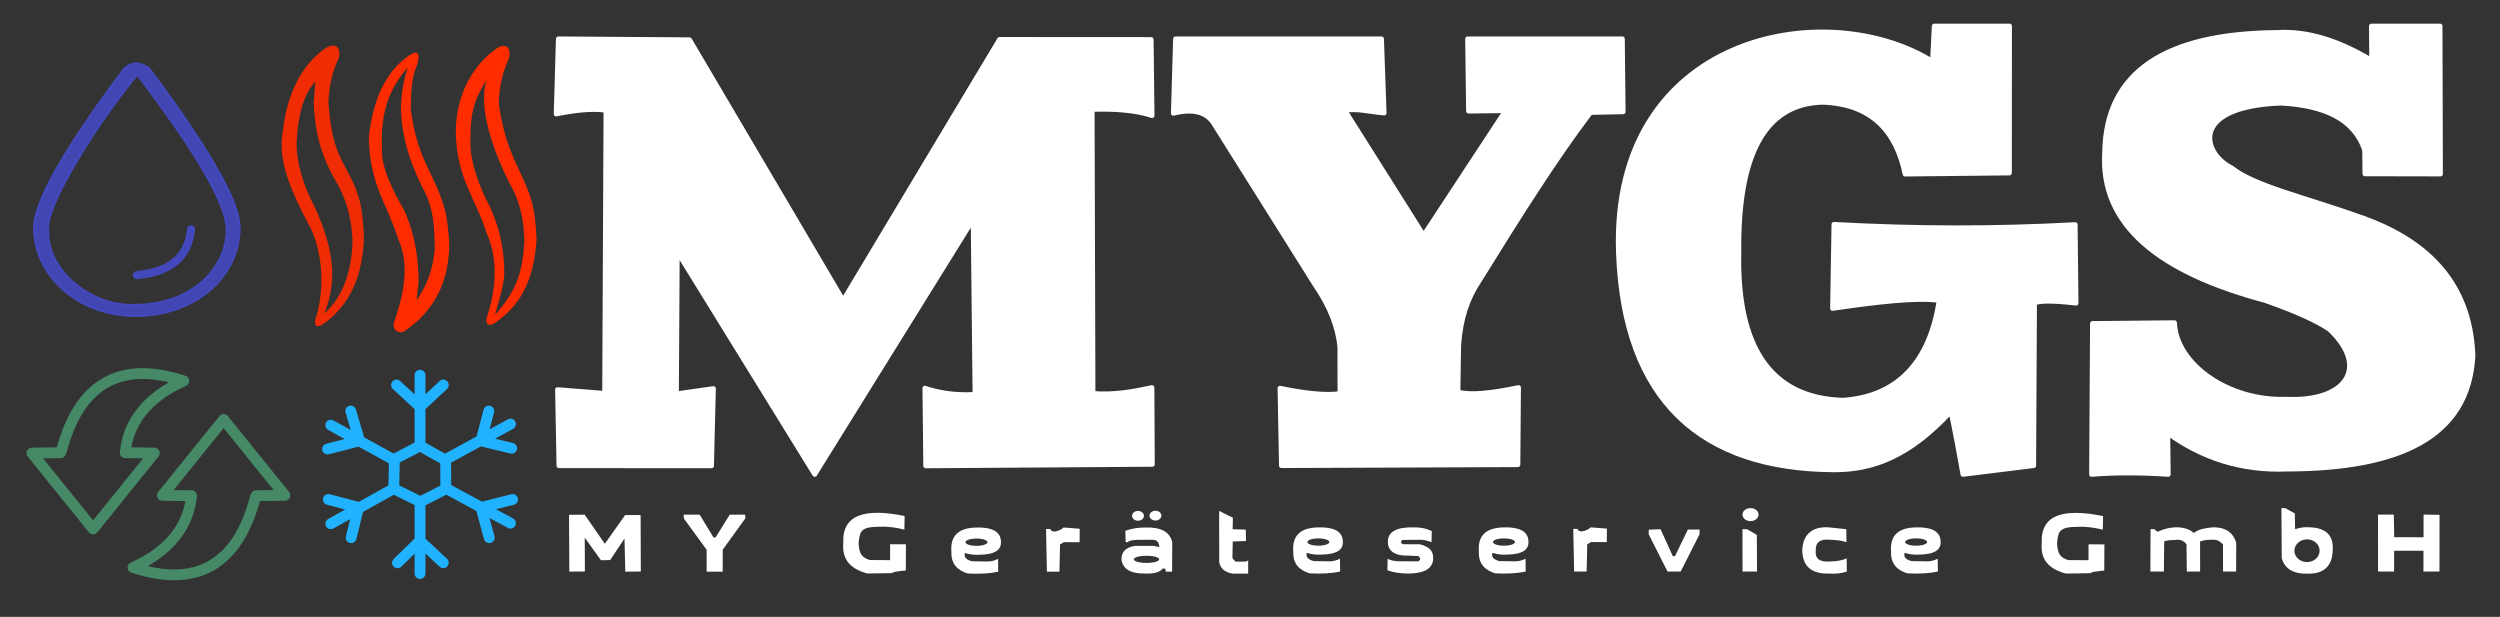
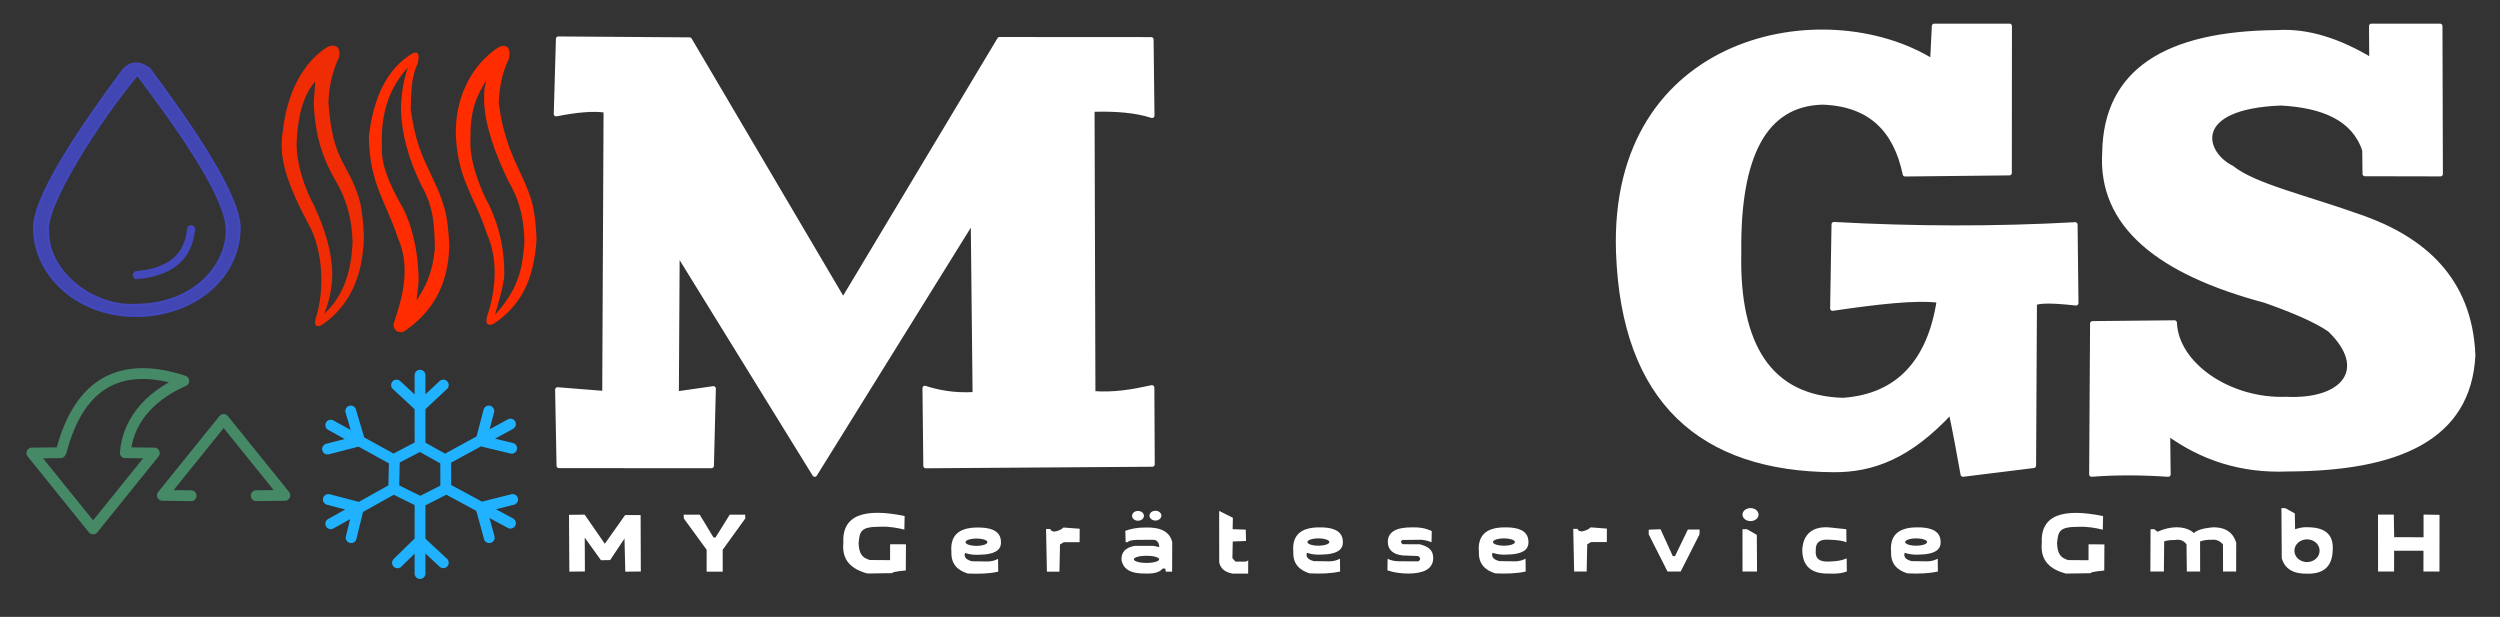
<svg xmlns="http://www.w3.org/2000/svg" width="100%" height="100%" viewBox="0 0 462 114" version="1.1" xml:space="preserve" style="fill-rule:evenodd;clip-rule:evenodd;stroke-linecap:round;stroke-linejoin:round;stroke-miterlimit:1.5;">
  <rect x="0" y="0" width="462" height="114" fill="#333333" stroke="none" />
  <rect id="ArtBoard1" x="0" y="0" width="461.406" height="113.267" style="fill:none;" />
  <g id="Logo">
    <g id="Schneeflocke">
      <path d="M77.62,69.334l0.002,5.838m-0,0l0.002,6.416m16.709,-3.219l-5.411,2.958m-0,-0l-5.927,3.238m11.338,12.119l-5.401,-2.918m0,-0l-5.937,-3.209m-5.375,15.431l0.001,-6.007m0,0l0.003,-7.171m-16.497,-14.241l5.27,2.901m-0,0l5.885,3.24m-0,5.847l-6.062,3.387m-0,0l-5.093,2.846m16.491,-14.403l4.745,2.655l0.018,5.314l-4.701,2.388l-4.913,-2.433l0.116,-5.453l4.735,-2.471Zm-4.341,-11.236l4.344,4.022l0.001,-0.001m-0,0l4.303,-4.022m-21.394,11.83l5.866,-1.51m-0,0l0.045,-0.011l-1.621,-5.507m0.073,23.408l1.326,-5.416m-0,0l0.044,-0.181l-5.585,-1.459m21.246,11.69l-4.304,-4.013m0,0l-0.02,-0.019l-4.143,4.048m21.278,-11.706l-5.804,1.462m0,-0l-0.046,0.011l1.532,5.583m-0.083,-23.408l-1.413,5.375m-0,-0l-0.036,0.137l5.673,1.376" style="fill:none;stroke:#20b2ff;stroke-width:2px;" />
    </g>
    <g id="Flammen">
      <path d="M62.636,10.639c-1.239,2.616 -1.851,5.383 -1.943,8.339c0.825,11.103 3.528,10.831 5.616,17.55c0.598,1.924 0.865,4.881 0.946,7.204c-0.172,7.626 -2.858,13.01 -7.83,16.357c-0.958,0.428 -1.394,0.13 -1.122,-1.153c1.465,-4.314 1.673,-11.08 -0.778,-16.548c-4.956,-9.162 -6.02,-13.592 -5.25,-18.243c0.767,-6.895 3.589,-12.231 7.719,-15.133c1.673,-1.176 3.127,-0.55 2.642,1.627Zm-4.372,4.401c-2.132,2.447 -3.181,6.15 -3.417,10.798c-0.29,4.027 1.555,9.236 3.235,12.236c1.974,4.282 3.289,8.492 3.322,12.563c-0.034,2.914 -0.649,5.228 -1.474,7.324c3.085,-2.799 4.973,-7.007 5.22,-13.146c-0.069,-3.745 -0.851,-7.563 -3.203,-11.544c-3.004,-5.162 -3.796,-9.808 -3.969,-14.31l0.286,-3.921Z" style="fill:#ff2c00;fill-opacity:0.92;" />
      <path d="M77.192,11.727c-1.24,2.616 -1.201,5.481 -1.293,8.436c1.249,9.42 4.054,11.244 6.142,17.963c0.598,1.925 0.905,4.96 0.986,7.283c-0.172,7.626 -3.423,12.519 -8.395,15.865c-0.958,0.428 -2.124,-0.286 -1.852,-1.57c1.465,-4.313 3.231,-10.164 0.779,-15.632c-2.174,-6.761 -5.255,-9.988 -5.395,-18.775c0.768,-6.896 3.116,-12.003 7.246,-14.906c1.673,-1.175 2.266,-0.842 1.782,1.336Zm-1.825,0.728c-2.132,2.447 -5.152,6.592 -4.786,14.649c-0.29,4.026 2.425,8.762 4.105,11.762c1.974,4.282 2.643,8.921 2.676,12.992c0.005,0.6 -0.43,3.649 -0.378,3.659c1.733,-2.596 2.971,-5.201 3.372,-9.516c-0.069,-3.745 -0.096,-7.671 -2.448,-11.651c-2.542,-5.25 -3.643,-9.602 -3.817,-14.104c0.036,-2.676 0.435,-5.278 1.276,-7.791Z" style="fill:#ff2c00;" />
      <path d="M94.054,10.816c-1.24,2.616 -1.794,5.297 -1.886,8.253c1.249,9.419 4.459,12.492 6.098,18.181c0.558,1.937 0.813,4.729 0.894,7.052c-0.529,7.631 -2.971,12.194 -7.943,15.54c-0.958,0.429 -1.536,0.12 -1.264,-1.164c1.465,-4.313 2.407,-10.198 -0.044,-15.666c-2.174,-6.761 -5.542,-10.017 -5.681,-18.804c0.099,-7.011 3.337,-12.283 7.466,-15.186c1.673,-1.175 2.844,-0.383 2.36,1.794Zm-4.211,4.066c-1.594,2.643 -2.996,5.113 -2.893,10.775c-0.29,4.026 1.866,9.451 3.546,12.451c1.974,4.282 2.735,8.53 2.692,12.586c-0.024,2.2 -1.776,7.508 -1.723,7.519c4.714,-5.221 5.05,-9.024 5.451,-13.339c-0.069,-3.745 -0.585,-7.362 -2.936,-11.343c-2.542,-5.25 -4.345,-10.339 -4.518,-14.841c0.035,-2.676 -0.014,-1.711 0.381,-3.808Z" style="fill:#ff2c00;" />
    </g>
    <g id="Tropfen">
      <path d="M22.773,12.936c1.388,-1.514 2.998,-1.589 4.824,-0.248c12.268,16.43 17.034,25.63 16.667,29.881c-0.347,9.215 -8.761,15.694 -18.888,15.809c-10.528,0.119 -18.728,-6.991 -19.07,-15.771c-0.389,-4.645 5.331,-14.741 16.467,-29.671Zm2.603,0.855c-7.095,8.505 -17.298,24.468 -16.48,29.022c-0.132,7.166 7.994,14.029 16.278,13.524c10.484,-0.055 16.764,-7.097 16.729,-13.812c0.053,-5.538 -7.65,-17.011 -16.527,-28.734Z" style="fill:#4348bd;fill-opacity:0.92;stroke:#4348bd;stroke-width:0.4px;" />
      <path d="M35.314,42.355c-0.518,5.218 -3.889,7.917 -10.029,8.486" style="fill:none;stroke:#4348bd;stroke-width:1.5px;" />
    </g>
    <g id="Pfeile">
      <path d="M35.323,91.614l-5.31,-0.072l11.316,-14.025l11.317,14.025l-5.3,0.063" style="fill:none;stroke:#458967;stroke-width:2px;" />
      <path d="M23.208,83.654l5.31,0.072l-11.316,14.024l-11.317,-14.024l5.3,-0.064" style="fill:none;stroke:#458967;stroke-width:2px;" />
-       <path d="M47.181,91.941c-3.384,12.878 -11.293,16.654 -22.613,12.929c7.02,-3.098 10.385,-8.016 10.801,-13.256" style="fill:none;stroke:#458967;stroke-width:2px;" />
      <path d="M11.35,83.327c3.384,-12.878 11.293,-16.655 22.613,-12.93c-7.02,3.098 -10.385,8.016 -10.801,13.257" style="fill:none;stroke:#458967;stroke-width:2px;" />
    </g>
    <g id="Header">
      <path d="M103.185,7.185l24.244,0.17l28.383,48.162l28.912,-48.227l28.01,0.017l0.164,14.05c-3.069,-1.003 -6.869,-1.273 -11.071,-1.141l0.158,52.499c3.891,0.315 7.428,-0.33 10.891,-1.087l0.072,14.176l-41.87,0.283l-0.157,-14.346c2.286,0.744 5.307,1.397 9.264,1.146l-0.345,-32.367l-29.277,47.141l-25.407,-41.157l-0.151,26.283l6.834,-0.976l-0.354,14.261l-28.186,-0.008l-0.263,-14.055l8.706,0.693l0.246,-52.321c-2.338,-0.367 -5.5,-0.065 -9.203,0.675l0.4,-13.871Z" style="fill:#fff;stroke:#fff;stroke-width:0.9px;" />
-       <path d="M217.242,7.185l38.06,-0l0.481,13.69c-2.292,-0.143 -5.138,-0.937 -7.247,-0.454l14.551,23.072l15.142,-23.046l-6.843,0.081l-0.17,-13.343l28.595,-0l0.143,13.469l-6.025,0.124c-6.192,8.095 -13.346,19.413 -20.644,31.214c-2.015,2.992 -3.374,6.756 -3.721,11.714l-0.143,8.748c2.444,0.658 6.488,0.156 11.198,-0.829l-0.113,14.245l-43.694,0.173l-0.264,-14.295c5.172,1.079 8.68,1.318 11.082,0.997l-0.019,-8.656c-0.361,-3.57 -1.748,-7.34 -4.523,-11.378l-18.748,-29.85c-1.415,-2.281 -4,-2.793 -7.498,-1.925l0.4,-13.751Z" style="fill:#fff;stroke:#fff;stroke-width:0.9px;" />
      <path d="M371.337,31.963l0.02,-27.144l-13.904,0l-0.321,6.534c-19.888,-12.356 -59.421,-4.899 -58.042,35.261c0.975,27.578 15.428,40.08 39.808,40.2c7.112,0.035 13.914,-2.41 21.636,-10.787c0.876,4.13 1.549,7.882 2.223,11.634l13.063,-1.618l0.158,-30.031c0.79,-0.439 3.048,-0.514 7.674,0l-0.161,-14.499c-14.888,0.818 -29.746,0.775 -44.576,-0.046l-0.255,15.524c8.009,-1.17 15.434,-2.066 19.701,-1.474c-1.715,11.242 -7.507,17.722 -17.76,18.451c-13.589,-0.393 -19.646,-10.102 -19.259,-27.354c-0.204,-17.749 4.66,-27.45 15.464,-27.723c8.946,0.304 13.578,5.214 15.259,13.275l19.272,-0.203Z" style="fill:#fff;stroke:#fff;stroke-width:0.9px;" />
      <path d="M450.996,32.148l-0.079,-27.329l-12.677,0l0.048,6.343c-6.114,-3.687 -11.956,-5.509 -17.479,-5.151c-20.644,0.168 -31.592,7.281 -31.866,22.037c-0.912,13.625 10.191,22.276 29.648,27.469c5.197,1.832 9.393,3.629 11.93,5.37c7.562,7.223 2.764,13.419 -8.021,12.891c-10.629,0.391 -20.371,-6.456 -20.654,-14.138l-15.152,0.149l-0.169,27.872c4.175,-0.345 9.13,-0.349 14.163,0l-0.089,-7.634c6.277,4.559 13.557,7.016 22.186,6.653c20.247,-0.07 33.454,-5.663 34.215,-21.021c-0.554,-14.204 -9.468,-21.484 -20.417,-25.4c-10.633,-3.803 -20.007,-5.87 -24.193,-9.242c-5.357,-2.637 -7.898,-11.32 9.142,-11.966c7.787,0.431 13.506,2.798 15.458,8.692l0.048,4.376l13.958,0.029Z" style="fill:#fff;stroke:#fff;stroke-width:0.9px;" />
    </g>
    <g id="Text">
      <path d="M105.152,95.141l2.892,-0.036l3.726,5.386l3.754,-5.311l2.863,0.002l0.036,10.434l-2.867,0.028l-0.151,-6.126l-2.647,3.982l-1.698,0.03l-3.001,-4.175l0.032,6.254l-2.876,0.025l-0.063,-10.493Z" style="fill:#fff;" />
      <path d="M134.859,95.105l2.841,0l0.037,0.693l-4.184,5.797l0.003,4.049l-2.972,-0l0.004,-4.049l-4.21,-5.773l-0.04,-0.717l2.965,0l2.547,4.212l0.371,0.016l2.638,-4.228Z" style="fill:#fff;" />
      <path d="M167.128,97.87l0.048,-2.515c-7.255,-1.473 -11.607,-0.319 -11.331,5.019c-0.29,3.227 1.547,4.828 4.459,5.608l4.615,-0.069c-0.129,-0.136 0.413,-0.293 2.473,-0.495l0.031,-4.83l-2.931,-0.011l-0.007,2.937l-3.742,-0.026c-1.459,-0.414 -1.993,-1.201 -2.072,-3.114c0.205,-2.29 0.445,-3.036 4.025,-3.034c1.697,-0.067 3.147,0.223 4.432,0.53Z" style="fill:#fff;" />
      <path d="M388.6,97.885l0.049,-2.515c-7.255,-1.473 -11.607,-0.32 -11.331,5.019c-0.291,3.227 1.547,4.828 4.459,5.608l4.614,-0.069c-0.129,-0.136 0.414,-0.293 2.474,-0.495l0.03,-4.83l-2.931,-0.011l-0.007,2.937l-3.741,-0.026c-1.46,-0.414 -1.994,-1.201 -2.072,-3.114c0.204,-2.29 0.444,-3.036 4.024,-3.034c1.697,-0.067 3.148,0.223 4.432,0.53Z" style="fill:#fff;" />
      <path d="M311.919,97.857l2.173,0.004l-0.033,0.905l-3.468,6.849l-2.436,0l-3.478,-6.883l0.014,-0.85l2.177,-0.083l2.269,4.982l0.41,-0.017l2.372,-4.907Z" style="fill:#fff;" />
      <path d="M322.013,97.799l0.838,0l1.808,1.051l0.041,6.765l-2.684,0l-0.003,-7.816Z" style="fill:#fff;" />
      <path d="M184.441,103.277l0.03,2.367c-1.655,0.368 -3.573,0.444 -5.654,0.338c-1.915,-0.605 -3.073,-1.798 -2.994,-3.951c-0.265,-2.946 1.228,-4.53 4.746,-4.545c3.389,-0.041 4.481,1.118 4.405,2.888c-0.049,1.398 -1.364,2.078 -3.778,2.133c-1.115,0.087 -2.048,-0.046 -2.867,-0.316c-0.208,0.681 0.093,1.225 1.283,1.529l2.93,0.045c0.723,-0.013 1.343,-0.197 1.899,-0.488Zm-3.988,-3.754c-1.121,0 -2.03,0.303 -2.03,0.675c-0,0.373 0.909,0.675 2.03,0.675c1.12,0 2.029,-0.302 2.029,-0.675c0,-0.372 -0.909,-0.675 -2.029,-0.675Z" style="fill:#fff;" />
      <path d="M247.623,103.249l0.029,2.366c-1.655,0.369 -3.573,0.444 -5.653,0.338c-1.915,-0.605 -3.074,-1.798 -2.995,-3.95c-0.264,-2.947 1.229,-4.531 4.747,-4.546c3.388,-0.041 4.481,1.118 4.405,2.888c-0.05,1.398 -1.364,2.078 -3.778,2.134c-1.115,0.086 -2.048,-0.047 -2.867,-0.317c-0.209,0.681 0.092,1.225 1.283,1.529l2.93,0.045c0.723,-0.013 1.343,-0.197 1.899,-0.487Zm-3.989,-3.755c-1.12,0 -2.029,0.303 -2.029,0.675c-0,0.373 0.909,0.675 2.029,0.675c1.12,0 2.03,-0.302 2.03,-0.675c-0,-0.372 -0.91,-0.675 -2.03,-0.675Z" style="fill:#fff;" />
      <path d="M281.92,103.249l0.029,2.366c-1.655,0.369 -3.573,0.444 -5.653,0.338c-1.915,-0.605 -3.074,-1.798 -2.995,-3.95c-0.264,-2.947 1.229,-4.531 4.747,-4.546c3.388,-0.041 4.481,1.118 4.405,2.888c-0.05,1.398 -1.364,2.078 -3.778,2.134c-1.115,0.086 -2.048,-0.047 -2.867,-0.317c-0.209,0.681 0.092,1.225 1.283,1.529l2.93,0.045c0.723,-0.013 1.343,-0.197 1.899,-0.487Zm-3.989,-3.755c-1.12,0 -2.029,0.303 -2.029,0.675c-0,0.373 0.909,0.675 2.029,0.675c1.12,0 2.03,-0.302 2.03,-0.675c-0,-0.372 -0.91,-0.675 -2.03,-0.675Z" style="fill:#fff;" />
      <path d="M358.09,103.249l0.03,2.366c-1.655,0.369 -3.573,0.444 -5.654,0.338c-1.915,-0.605 -3.073,-1.798 -2.994,-3.95c-0.265,-2.947 1.228,-4.531 4.746,-4.546c3.389,-0.041 4.481,1.118 4.406,2.888c-0.05,1.398 -1.365,2.078 -3.779,2.134c-1.115,0.086 -2.047,-0.047 -2.867,-0.317c-0.208,0.681 0.093,1.225 1.283,1.529l2.93,0.045c0.723,-0.013 1.343,-0.197 1.899,-0.487Zm-3.988,-3.755c-1.12,0 -2.03,0.303 -2.03,0.675c0,0.373 0.91,0.675 2.03,0.675c1.12,0 2.029,-0.302 2.029,-0.675c0,-0.372 -0.909,-0.675 -2.029,-0.675Z" style="fill:#fff;" />
      <path d="M193.31,97.766l0.793,-0.01c0.037,0.244 0.232,0.43 0.773,0.488c0.664,-0.119 1.238,-0.348 1.662,-0.759l2.988,0.227l-0.017,2.486l-2.899,0l-0.717,0.409l-0.108,5.037l-2.314,-0l-0.161,-7.878Z" style="fill:#fff;" />
      <path d="M290.738,97.738l0.794,-0.011c0.036,0.244 0.231,0.43 0.773,0.488c0.663,-0.119 1.237,-0.348 1.661,-0.759l2.989,0.228l-0.018,2.485l-2.898,0l-0.717,0.409l-0.108,5.037l-2.314,0l-0.162,-7.877Z" style="fill:#fff;" />
      <path d="M207.961,98.101c1.014,-0.388 2.204,-0.617 3.651,-0.616c2.81,-0.095 4.566,0.736 5.017,2.713l-0.024,5.446l-1.161,-0l-0.091,-0.545l-0.471,-0.053c-0.582,0.768 -1.785,1.018 -3.388,0.936c-2.361,0.034 -3.906,-0.682 -4.247,-2.504c-0.042,-1.333 0.613,-2.289 2.456,-2.605l3.469,0l1.055,0.229c-0.033,-0.888 -0.419,-1.321 -1.121,-1.348l-3.094,0.012c-0.861,0.051 -1.46,0.176 -1.601,0.432l-0.394,0l-0.056,-2.097Zm3.915,4.6c-1.293,-0 -2.342,0.297 -2.342,0.664c-0,0.367 1.049,0.664 2.342,0.664c1.293,0 2.342,-0.297 2.342,-0.664c0,-0.367 -1.049,-0.664 -2.342,-0.664Z" style="fill:#fff;" />
      <ellipse cx="210.302" cy="95.326" rx="1.099" ry="0.904" style="fill:#fff;" />
      <ellipse cx="213.523" cy="95.293" rx="1.099" ry="0.904" style="fill:#fff;" />
      <ellipse cx="323.497" cy="95.1" rx="1.484" ry="1.202" style="fill:#fff;" />
      <path d="M341.221,100.211c-0.586,-0.261 -1.625,-0.429 -3.262,-0.474c-1.749,-0.132 -2.458,0.602 -2.405,1.97c-0.148,1.431 0.592,2.186 2.486,2.06c1.324,-0.015 2.407,-0.201 3.225,-0.576l0.029,2.424c-0.9,0.343 -2.036,0.45 -3.347,0.382c-3.281,0.07 -4.834,-1.429 -4.887,-4.29c0.099,-3.138 2.094,-4.544 5.175,-4.223l2.964,0.315l0.022,2.412Z" style="fill:#fff;" />
      <path d="M397.421,97.799l0.686,0l0.609,0.468c1.25,-0.58 2.358,-0.787 3.404,-0.828c1.453,0.003 2.55,0.362 3.303,1.066c0.548,-0.476 1.459,-0.886 3.66,-1.066c2.417,0.035 3.65,1.132 4.171,2.866l-0.017,5.31l-2.416,0l-0.015,-4.998c-0.561,-0.67 -1.266,-0.977 -2.142,-0.859c-0.824,-0.032 -1.507,0.085 -2.089,0.312l0.01,5.545l-2.46,0l-0.058,-5.038c-0.585,-0.744 -1.307,-0.946 -2.121,-0.785c-0.947,0 -1.607,0.091 -2.006,0.265l-0.052,5.558l-2.497,0l0.03,-7.816Z" style="fill:#fff;" />
      <path d="M225.3,94.422l2.535,1.264l-0.043,2.112l2.424,0.076l0.05,2.102l-2.453,0.091l-0.066,3.079l0.584,0.645l1.949,-0.015l0.388,-0.218l-0.011,2.439l-2.883,0c-1.521,-0.264 -2.24,-1.019 -2.463,-2.078l-0.011,-9.497Z" style="fill:#fff;" />
      <path d="M421.607,93.898l0.707,-0l1.772,0.989l0.047,2.912c0.912,-0.302 1.74,-0.425 2.479,-0.36c3.374,0.048 4.661,1.619 4.471,4.268c-0.085,2.937 -1.645,4.368 -4.663,4.31c-2.531,0.061 -4.173,-0.828 -4.751,-2.854l-0.062,-9.265Zm4.713,5.774c-1.287,0.01 -2.323,0.959 -2.314,2.117c0.009,1.158 1.06,2.091 2.346,2.081c1.286,-0.01 2.323,-0.959 2.314,-2.117c-0.009,-1.158 -1.06,-2.091 -2.346,-2.081Z" style="fill:#fff;" />
      <path d="M442.376,95.1l-2.923,-0l0.013,10.515l2.958,0l0.011,-3.844l5.424,0l-0.01,3.844l2.963,0l0.013,-10.472l-2.953,-0.049l0.001,4.193l-5.431,-0.015l-0.066,-4.172Z" style="fill:#fff;" />
      <path d="M264.545,100.21l0.046,-2.065c-1.166,-0.562 -2.373,-0.734 -3.604,-0.689c-2.941,-0.026 -4.459,0.832 -4.519,2.596c-0.02,1.557 0.938,2.375 2.697,2.588l2.93,0.12c0.421,0.339 0.503,0.668 0.006,0.981l-3.697,-0.02c-0.754,-0.019 -1.408,-0.175 -1.972,-0.456l-0.036,2.131c1.153,0.42 2.475,0.58 3.887,0.601c2.606,-0.036 4.401,-0.705 4.569,-2.643c0.018,-1.105 -0.146,-2.17 -2.467,-2.776l-3.174,-0.004c-0.379,-0.28 -0.4,-0.543 -0.055,-0.789l3.502,-0.037c0.743,0.06 1.344,0.237 1.887,0.462Z" style="fill:#fff;" />
    </g>
  </g>
</svg>